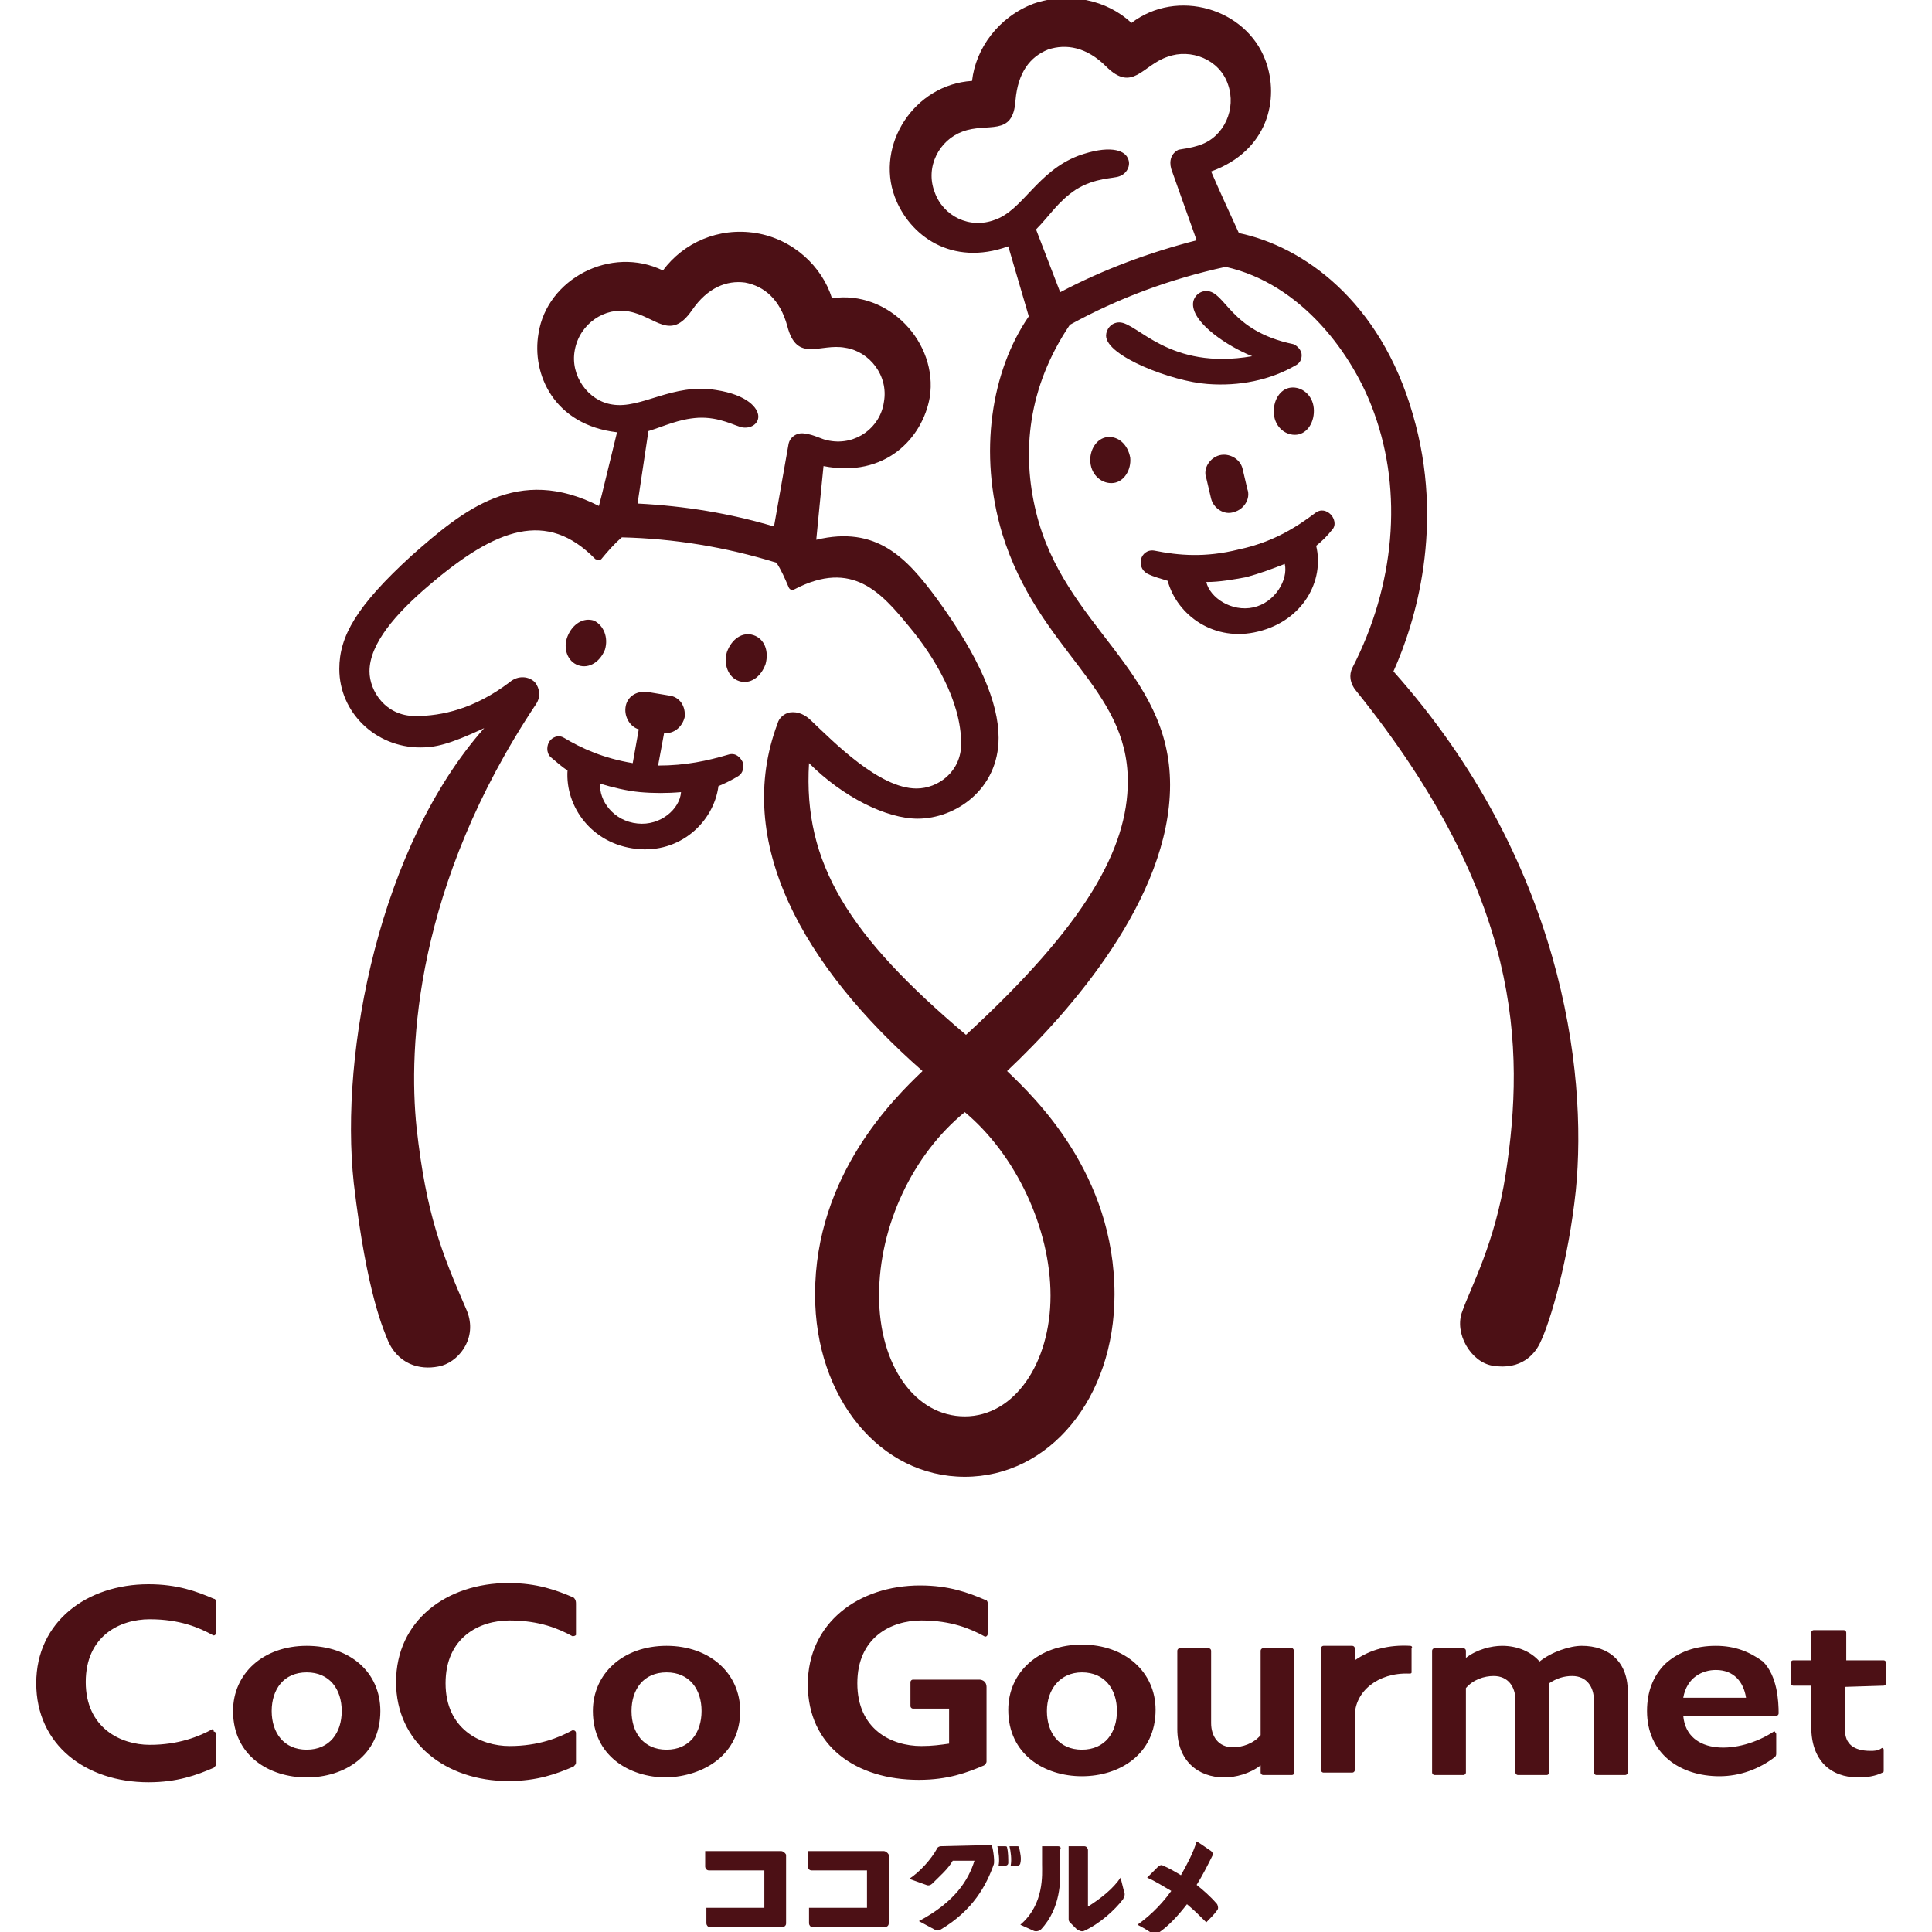
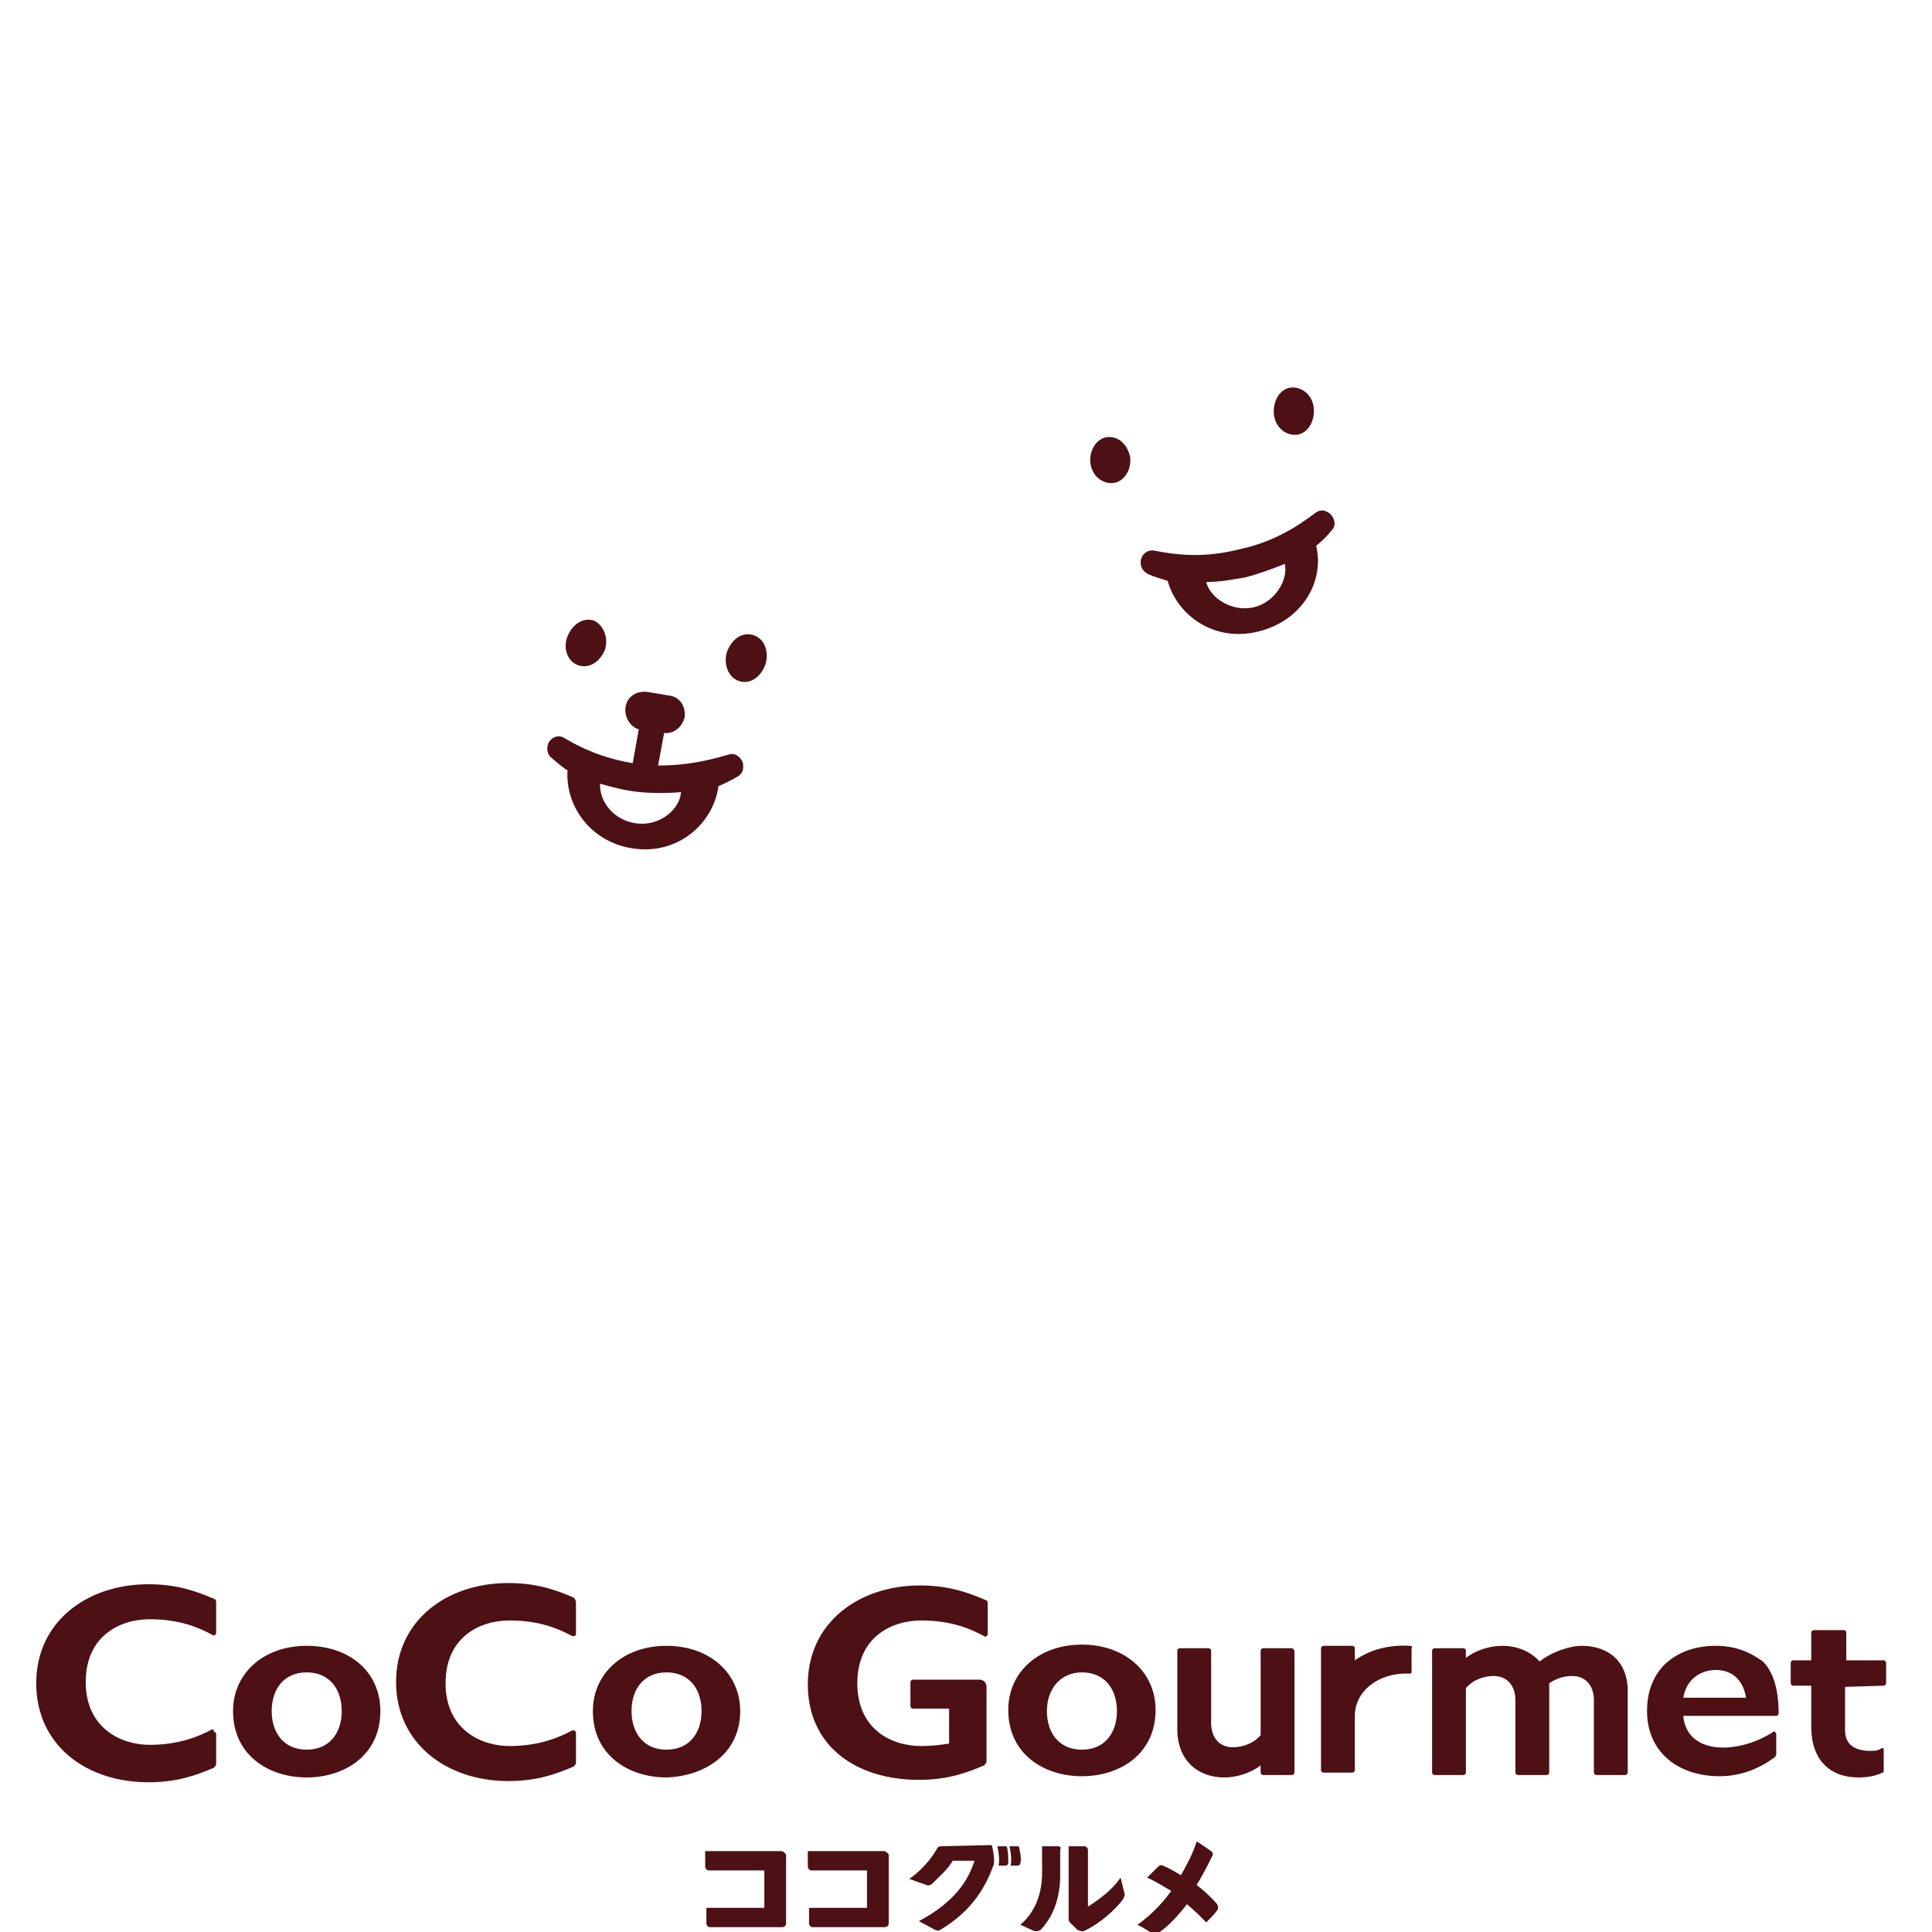
<svg xmlns="http://www.w3.org/2000/svg" viewBox="0 0 160 160" xml:space="preserve">
  <path d="M64.7 153.3h-6.3v1.3c0 .1.1.3.3.3h4.6v3.1h-4.8v1.3c0 .1.1.3.3.3h6c.1 0 .3-.1.3-.3v-5.7c-.1-.2-.3-.3-.4-.3m8.5 0h-6.3v1.3c0 .1.1.3.3.3h4.6v3.1H67v1.3c0 .1.1.3.3.3h6c.1 0 .3-.1.3-.3v-5.7c-.1-.2-.3-.3-.4-.3m14.4-.4h-1.3v1.5c0 .8.2 3.3-1.8 5l1.1.5c.2.1.5 0 .6-.1 1.7-1.8 1.6-4.2 1.6-4.8v-1.8c.1-.2 0-.3-.2-.3zm5.2 2.6c-.6.9-1.6 1.7-2.7 2.4v-4.7c0-.1-.1-.3-.3-.3h-1.3v6c0 .1 0 .2.1.3l.6.6c.2.1.4.2.6.1 1.3-.6 2.5-1.7 3.2-2.6.1-.2.2-.4.1-.6l-.3-1.2zm-14.9-2.6c-.1 0-.3.1-.3.2-.5.9-1.4 1.9-2.3 2.5l1.4.5c.2.1.4 0 .5-.1.7-.7 1.3-1.2 1.7-1.9h1.8c-.5 1.6-1.6 3.4-4.6 5l1.3.7c.2.1.4.1.5 0 2.7-1.6 3.8-3.7 4.4-5.4.1-.3-.1-1.6-.2-1.6l-4.2.1zm5.3 0h-.6c.1.5.2 1.1.1 1.6h.6c.1 0 .2-.1.2-.2 0-.4 0-.9-.1-1.3 0-.1-.1-.1-.2-.1m1.2.1c0-.1-.1-.1-.2-.1h-.6c.1.4.2 1.1.1 1.6h.6c.1 0 .2-.1.2-.2.1-.4 0-.8-.1-1.3m14.7 3.1c.5-.8.9-1.6 1.3-2.4.1-.2 0-.3-.1-.4-.3-.2-1-.7-1.2-.8-.3 1-.8 1.9-1.3 2.8-.5-.3-1-.6-1.5-.8-.1-.1-.3 0-.4.1l-.9.9c.7.3 1.3.7 2 1.1-1 1.4-2.1 2.3-2.8 2.8.4.2.9.5 1.2.7.2.1.3.1.5 0 .9-.6 1.7-1.5 2.4-2.4.6.5 1.1 1 1.6 1.5.3-.3.7-.7.9-1 .1-.1.1-.3 0-.5-.6-.7-1.2-1.2-1.7-1.6m-81.5-12.9c-1.1.6-2.8 1.3-5.2 1.3-2.4 0-5.3-1.4-5.3-5.2s2.8-5.2 5.3-5.2 4.1.7 5.2 1.3c.1.1.3 0 .3-.2v-2.5c0-.2-.1-.3-.2-.3-1.4-.6-3-1.2-5.4-1.2-5.1 0-9.3 3.1-9.3 8.2s4.1 8.2 9.3 8.2c2.4 0 4-.6 5.4-1.2.1-.1.2-.2.2-.3v-2.5c0-.1-.1-.2-.2-.2 0-.2-.1-.2-.1-.2m124.5-6.9c-1.7 0-3.1.5-4.2 1.5-1 1-1.5 2.3-1.5 3.9 0 3.5 2.7 5.4 6 5.4 1.7 0 3.3-.6 4.6-1.6.1-.1.1-.2.1-.3v-1.6c0-.1-.1-.1-.1-.2h-.1c-2.9 1.9-7.2 2-7.5-1.3h7.7c.1 0 .2-.1.2-.2 0-1-.1-3.1-1.3-4.3-1.1-.8-2.3-1.3-3.9-1.3m-2.7 4.3c.3-1.7 1.6-2.3 2.7-2.3 1.5 0 2.3 1 2.5 2.3h-5.2zm-114-4.3c-3.6 0-6.1 2.3-6.1 5.4 0 3.7 3 5.5 6.1 5.5 3.1 0 6.1-1.8 6.1-5.5 0-3.2-2.5-5.4-6.1-5.4m0 8.6c-1.9 0-2.9-1.4-2.9-3.2 0-1.8 1-3.2 2.9-3.2s2.9 1.4 2.9 3.2c0 1.8-1 3.2-2.9 3.2zm22.1-12.6c-1.4-.6-3-1.2-5.4-1.2-5.1 0-9.3 3.1-9.3 8.2 0 5 4.1 8.2 9.3 8.2 2.4 0 4-.6 5.4-1.2.1-.1.2-.2.2-.3v-2.5c0-.1-.1-.2-.2-.2h-.1c-1.1.6-2.8 1.3-5.2 1.3-2.4 0-5.3-1.4-5.3-5.2 0-3.8 2.8-5.2 5.3-5.2s4.1.7 5.2 1.3c.1 0 .2 0 .3-.1v-2.6c0-.3-.1-.4-.2-.5m13.8 9.4c0-3.1-2.5-5.4-6.1-5.4-3.6 0-6.1 2.3-6.1 5.4 0 3.7 3 5.5 6.1 5.5 3.1-.1 6.1-1.9 6.1-5.5zm-6.1 3.2c-1.9 0-2.9-1.4-2.9-3.2s1-3.2 2.9-3.2 2.9 1.4 2.9 3.2-1 3.2-2.9 3.2zm34.4 2.2c3.1 0 6.1-1.8 6.1-5.5 0-3.1-2.5-5.4-6.1-5.4s-6.1 2.3-6.1 5.4c0 3.7 3 5.5 6.1 5.5m0-8.6c1.9 0 2.9 1.4 2.9 3.2 0 1.8-1 3.2-2.9 3.2s-2.9-1.4-2.9-3.2c0-1.8 1.1-3.2 2.9-3.2zm66.4 1.1c.1 0 .2-.1.2-.2v-1.7c0-.1-.1-.2-.2-.2h-3.1v-2.3c0-.1-.1-.2-.2-.2h-2.5c-.1 0-.2.1-.2.2v2.3h-1.5c-.1 0-.2.1-.2.2v1.7c0 .1.1.2.2.2h1.5v3.4c0 2.8 1.6 4.2 3.9 4.2.7 0 1.4-.1 2-.4.1 0 .1-.1.1-.2v-1.7c0-.1-.1-.2-.2-.1-.3.2-.6.2-.9.2-1.4 0-2.1-.6-2.1-1.7v-3.6l3.2-.1zm-39.2-3.3c-1.8-.1-3.3.3-4.6 1.2v-1c0-.1-.1-.2-.2-.2h-2.4c-.1 0-.2.1-.2.2v10.1c0 .1.1.2.2.2h2.4c.1 0 .2-.1.2-.2v-4.5c0-2 1.9-3.6 4.5-3.5.1 0 .2 0 .2-.1v-2c.1-.1 0-.2-.1-.2m-40.7 11.1c2.4 0 4-.6 5.4-1.2.1-.1.2-.2.2-.3v-6.2c0-.4-.3-.6-.6-.6h-5.5c-.1 0-.2.1-.2.2v2c0 .1.1.2.2.2h3v2.9c-.7.1-1.4.2-2.3.2-2.5 0-5.3-1.4-5.3-5.2s2.8-5.2 5.3-5.2 4.1.7 5.2 1.3c.1.1.3 0 .3-.2v-2.5c0-.2-.1-.3-.2-.3-1.4-.6-3-1.2-5.4-1.2-5.1 0-9.3 3.1-9.3 8.2s4 7.9 9.2 7.9m30.9-10.9h-2.4c-.1 0-.2.1-.2.2v7c-.6.7-1.5 1-2.3 1-1.2 0-1.8-.9-1.8-2v-6c0-.1-.1-.2-.2-.2h-2.4c-.1 0-.2.1-.2.2v6.5c0 2.6 1.7 4 3.9 4 .9 0 2.1-.3 3-1v.6c0 .1.1.2.2.2h2.4c.1 0 .2-.1.2-.2v-10.1c-.1-.1-.1-.2-.2-.2m24-.2c-1 0-2.5.5-3.5 1.3-.7-.8-1.8-1.3-3.1-1.3-.9 0-2.1.3-3 1v-.6c0-.1-.1-.2-.2-.2h-2.4c-.1 0-.2.1-.2.2v10.1c0 .1.1.2.2.2h2.4c.1 0 .2-.1.2-.2v-7c.6-.7 1.5-1 2.3-1 1.2 0 1.8.9 1.8 2v6c0 .1.1.2.2.2h2.4c.1 0 .2-.1.2-.2v-7.4c.6-.4 1.2-.6 1.9-.6 1.2 0 1.8.9 1.8 2v6c0 .1.1.2.2.2h2.4c.1 0 .2-.1.2-.2v-6.5c.1-2.7-1.6-4-3.8-4M59.5 65.1c.5-.2 1.1-.5 1.6-.8.5-.3.5-.8.4-1.2-.2-.4-.6-.8-1.2-.6-1.7.5-3.5.9-5.8.9l.5-2.7c.8.1 1.5-.5 1.7-1.3.1-.9-.4-1.7-1.3-1.8l-1.8-.3c-.9-.1-1.7.4-1.8 1.3-.1.8.4 1.6 1.1 1.8l-.5 2.8c-2.4-.4-4.2-1.2-5.7-2.1-.5-.3-1 0-1.2.3-.2.3-.3.9.1 1.3.5.4.9.8 1.4 1.1-.2 3 2 6.1 5.7 6.5 3.6.4 6.4-2.2 6.8-5.2m-9.8-.2c1 .3 2.2.6 3.3.7 1.1.1 2.3.1 3.4 0-.1 1.4-1.7 2.8-3.6 2.6-2-.2-3.2-1.9-3.1-3.3m60.6-21c.4-.4.2-1-.1-1.3-.3-.3-.8-.5-1.3-.1-1.6 1.2-3.5 2.4-6.3 3-2.8.7-5 .5-7 .1-.6-.1-1 .3-1.1.7-.1.4 0 .9.5 1.2.6.3 1.1.4 1.7.6.8 2.9 3.9 5.1 7.5 4.2 3.7-.9 5.5-4.2 4.8-7.1.5-.4.9-.8 1.3-1.3m-6.5 6.4c-1.8.4-3.6-.8-3.9-2.1 1.1 0 2.2-.2 3.3-.4 1.1-.3 2.2-.7 3.2-1.1.3 1.3-.8 3.2-2.6 3.6m-54.6 1.1c-.9-.3-1.8.3-2.2 1.3-.4 1 0 2.1.9 2.4.9.3 1.8-.3 2.2-1.3.3-1-.1-2-.9-2.4zm13.2 1.2c-.9-.3-1.8.3-2.2 1.4-.3 1 .1 2.1 1 2.4.9.3 1.8-.3 2.2-1.4.3-1.1-.1-2.1-1-2.4zm45-16.6c.9-.1 1.5-1.1 1.4-2.2-.1-1.1-1-1.8-1.9-1.7-.9.1-1.5 1.1-1.4 2.2.1 1.1 1 1.8 1.9 1.7zm-15.7.2c-.9.1-1.5 1.1-1.4 2.1.1 1.1 1 1.8 1.9 1.7.9-.1 1.5-1.1 1.4-2.1-.2-1.1-1-1.8-1.9-1.7z" fill="#4C1015" />
-   <path d="M36.6 113.1c1.6-.5 3-2.5 2-4.7-2-4.6-3.3-7.8-4.1-15-.7-6.7-.1-20.1 9.9-35.1.4-.6.3-1.3-.1-1.8-.5-.5-1.4-.6-2.1 0-2.9 2.2-5.6 2.8-7.8 2.8-2.5 0-3.8-2.1-3.8-3.7 0-2.3 2.2-4.8 4.9-7.1 5.6-4.8 9.8-6.3 13.8-2.2.2.1.4.1.5 0 .5-.6 1-1.2 1.7-1.8 4.3.1 8.6.8 12.8 2.1.4.6.7 1.3 1 2 .1.3.4.3.5.2 4.8-2.5 7.2.3 9.5 3.1 2 2.4 4.3 6.1 4.3 9.7 0 2.3-1.9 3.7-3.7 3.7-3.1 0-6.9-3.9-8.7-5.6-.5-.5-1.1-.8-1.8-.7-.5.1-.9.5-1 .9-3.7 9.8 2.1 20.1 12 28.8-2.3 2.2-8.9 8.6-8.9 18.5 0 8.6 5.4 15.1 12.4 15.1s12.4-6.5 12.4-15.1c0-10-6.6-16.3-8.9-18.5 5.2-4.9 13.5-14.3 13.5-23.7 0-9.5-8.8-13.1-11.1-22.6-1.2-4.9-.7-10.3 2.8-15.5 4-2.2 8.3-3.8 12.9-4.8 6.3 1.4 10.6 7.3 12.3 12.1 2.4 6.6 1.7 14.3-1.8 21.1-.3.6-.2 1.3.3 1.9 13.7 17 14 29.5 12.4 40-.9 5.8-2.9 9.4-3.6 11.4-.7 1.8.7 4.2 2.5 4.5 2.4.4 3.5-1 3.9-1.8.9-1.8 2.4-7 3-12.7 1-10-1.2-27.4-15.1-43 1.8-4 4.3-12.1 1.6-21.3-2.7-9.4-9.1-13.9-14.4-15-.6-1.3-1.7-3.7-2.3-5.1 4.7-1.7 5.7-6 4.5-9.2-1.6-4.3-7.3-6-11.1-3.1-2-1.9-5.2-2.6-8.1-1.6-2.9 1.1-4.8 3.7-5.1 6.4-4.8.3-8 5.3-6.4 9.6 1.2 3.2 4.7 5.8 9.4 4.1l1.7 5.8c-3.1 4.5-4.2 11.3-2.2 18 3 9.7 10.4 12.7 10.4 20.5 0 5.6-3.5 11.9-13.4 21-9.7-8.2-13.5-14.2-13-22.5 2.8 2.8 6.4 4.6 9 4.6 3.1 0 6.7-2.4 6.7-6.7 0-2.9-1.6-6.7-5.1-11.5-2.5-3.4-5-6.1-10-4.9.1-1 .4-4.2.6-6.1 5.1 1 8.2-2.3 8.8-5.7.7-4.5-3.4-8.9-8.1-8.2-.8-2.6-3.2-4.9-6.3-5.4-3.1-.5-6 .8-7.7 3.1-4.3-2.1-9.6.7-10.3 5.2-.6 3.4 1.3 7.6 6.5 8.2-.5 2-1.3 5.4-1.5 6.1-6.7-3.4-11.2.3-15.5 4.1-4.6 4.2-6 6.7-6 9.4 0 3.6 3 6.5 6.7 6.5 1.2 0 2.3-.2 5.3-1.6C31.5 70 28.1 87 29.3 98c1.1 9.3 2.5 12.2 2.9 13.2 1 2 2.9 2.3 4.4 1.9m45.8-94.9c-2.1.8-4.3-.3-5-2.3-.8-2.1.4-4.3 2.3-5 2.1-.8 4.2.5 4.4-2.6.2-2.3 1.2-3.6 2.7-4.2 1.5-.5 3.2-.2 4.8 1.4 2.2 2.2 3-.1 5.1-.8 1.9-.7 4.3.2 5 2.3.7 2-.3 4.3-2.3 5-.9.3-1.3.3-1.8.4-.6.3-.8.9-.6 1.6l2.1 5.9c-3.9 1-7.7 2.4-11.3 4.3l-2-5.2c1.1-1.1 1.8-2.3 3.3-3.3 1.6-1 3.1-.9 3.6-1.1.6-.2 1-.9.7-1.5-.3-.7-1.6-1.1-4.1-.2-3.4 1.3-4.6 4.5-6.9 5.3m-2.5 73.9c4.2 3.5 7.1 9.6 7.1 15.2s-3 10-7.1 10-7.1-4.2-7.1-10 2.8-11.7 7.1-15.2zM47.6 29c.4-2.2 2.5-3.6 4.5-3.2 2.2.4 3.4 2.5 5.2-.1 1.3-1.9 2.9-2.5 4.4-2.3 1.6.3 2.9 1.4 3.5 3.6.8 3.1 2.7 1.4 4.8 1.8 2 .3 3.6 2.3 3.2 4.5-.3 2.1-2.3 3.6-4.5 3.2-.7-.1-1.2-.5-2.1-.6-.6-.1-1.2.3-1.3.9l-1.2 6.8c-3.7-1.1-7.4-1.7-11.3-1.9l.9-6c1.3-.4 2.5-1 4.1-1.1 1.8-.1 3.1.7 3.7.8.7.1 1.3-.3 1.3-.9 0-.7-.9-1.8-3.5-2.2-3.6-.6-6.2 1.6-8.6 1.2-2-.3-3.5-2.4-3.1-4.5" fill="#4C1015" />
-   <path d="M107.8 29.4c0-.4-.4-.8-.7-.9-5.3-1.1-5.6-4.4-7.2-4.4-.6 0-1.1.5-1.1 1.1 0 1.6 2.9 3.5 4.9 4.3-6.9 1.2-9.5-2.8-11-2.8-.7 0-1.1.6-1.1 1.1 0 1.7 5.5 3.8 8.4 4 2.6.2 5.2-.3 7.4-1.6.3-.2.4-.5.4-.8m-6.8 8.3c-.8.2-1.4 1.1-1.1 1.9l.4 1.7c.2.8 1.1 1.4 1.9 1.1.8-.2 1.4-1.1 1.1-1.9l-.4-1.7c-.2-.8-1.1-1.3-1.9-1.1" fill="#4C1015" />
</svg>